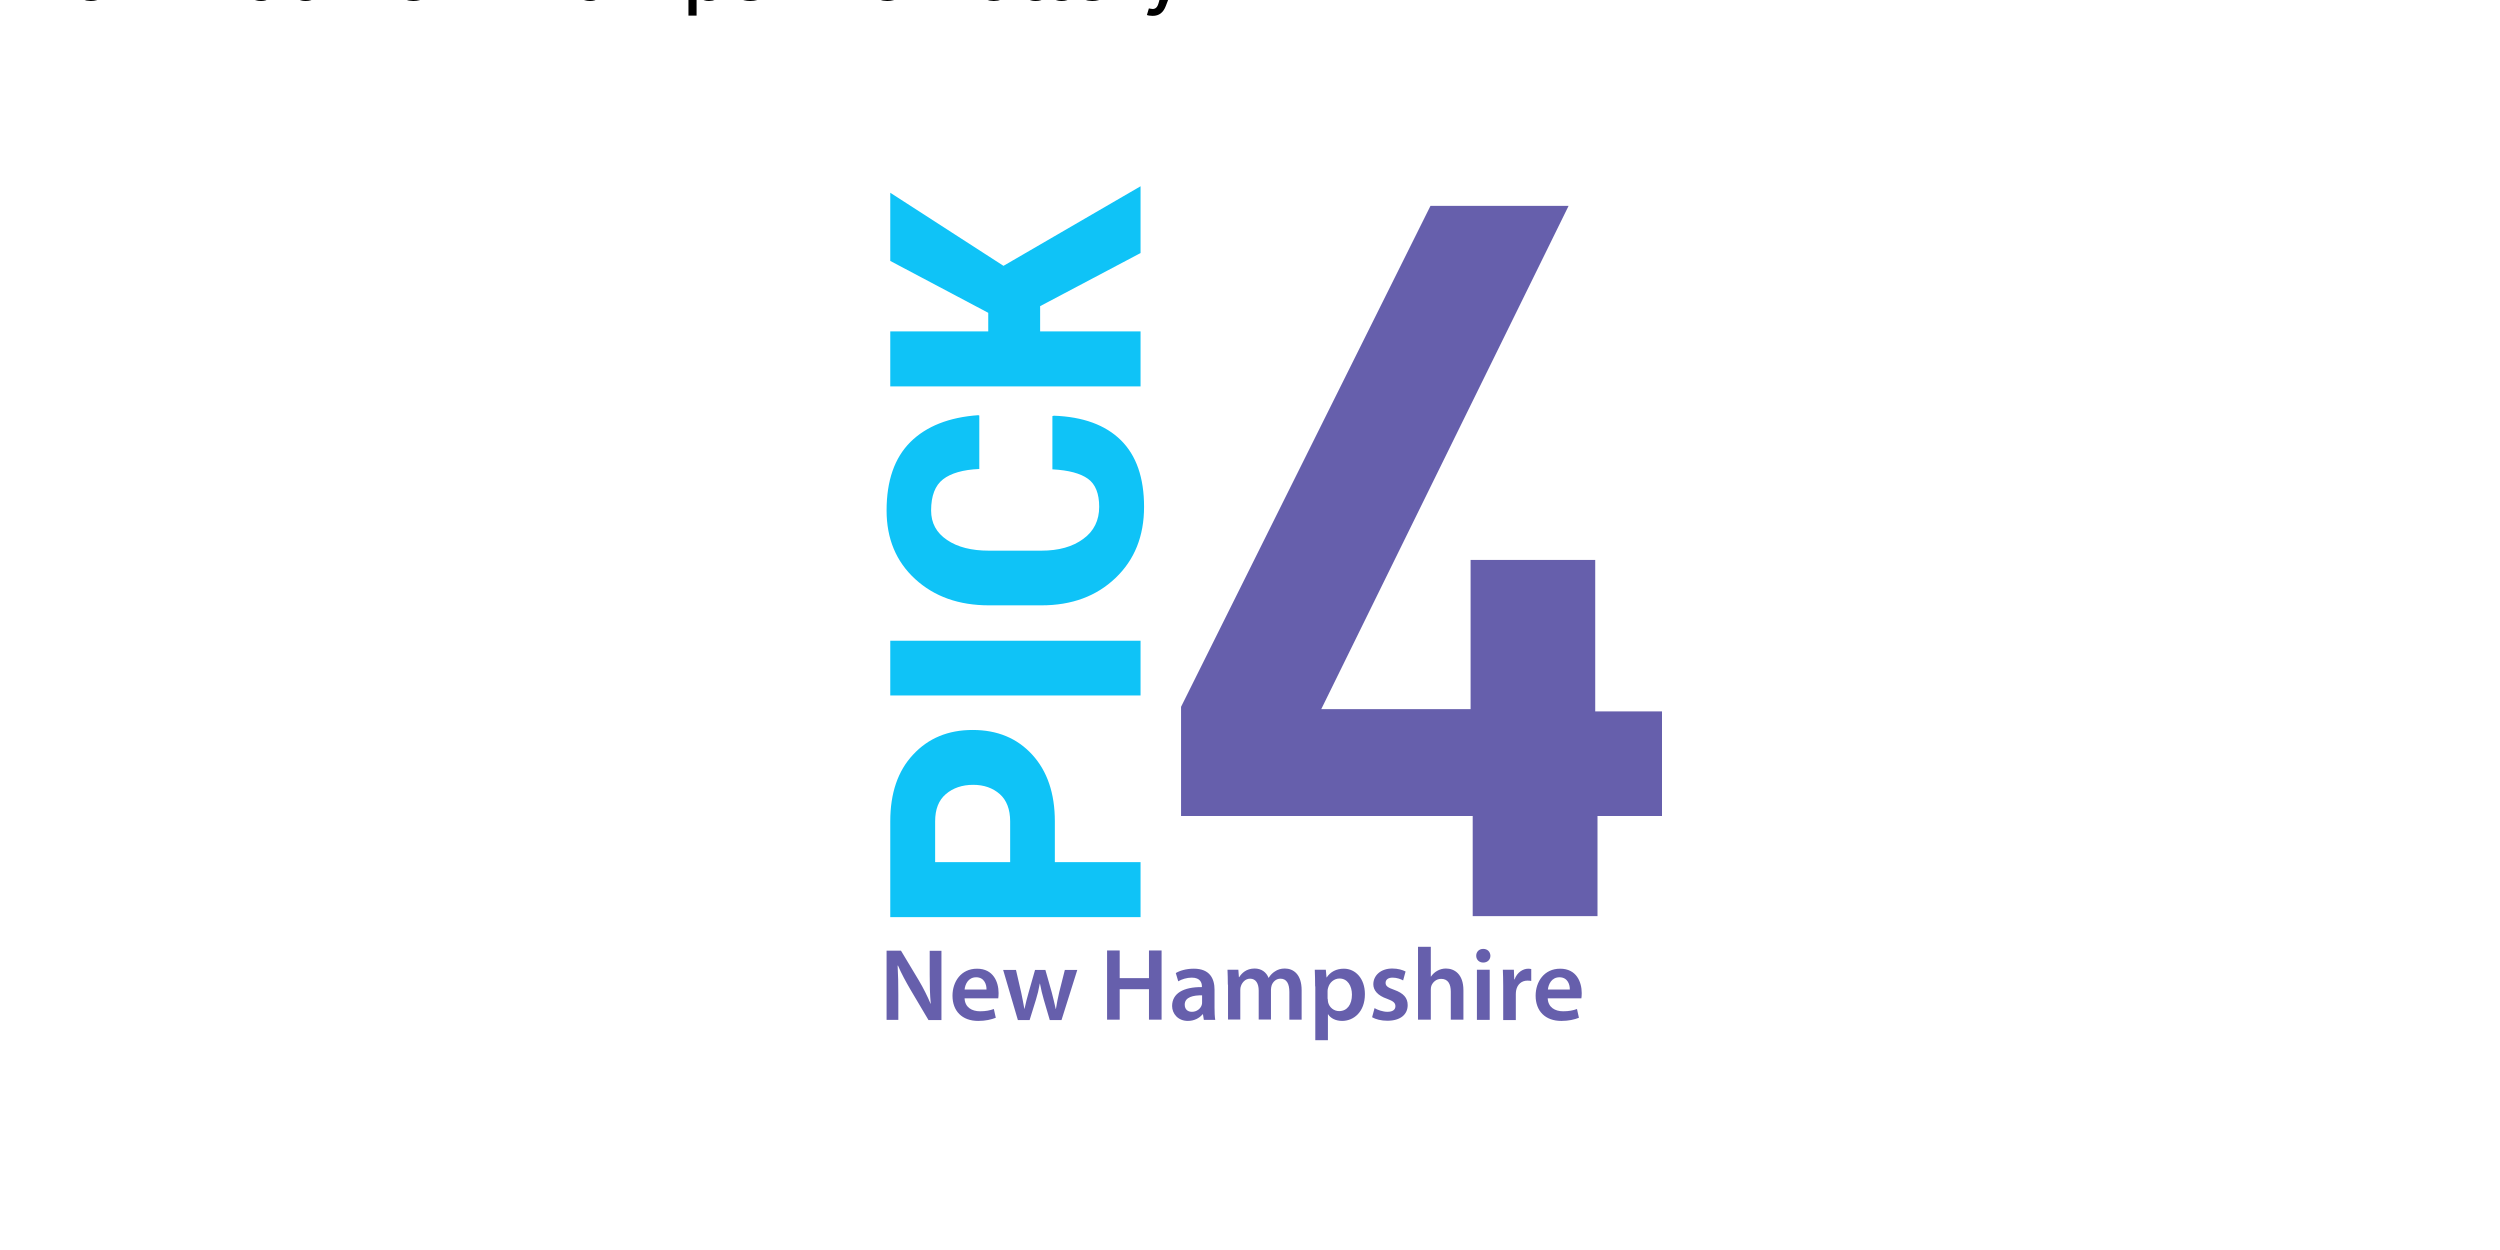
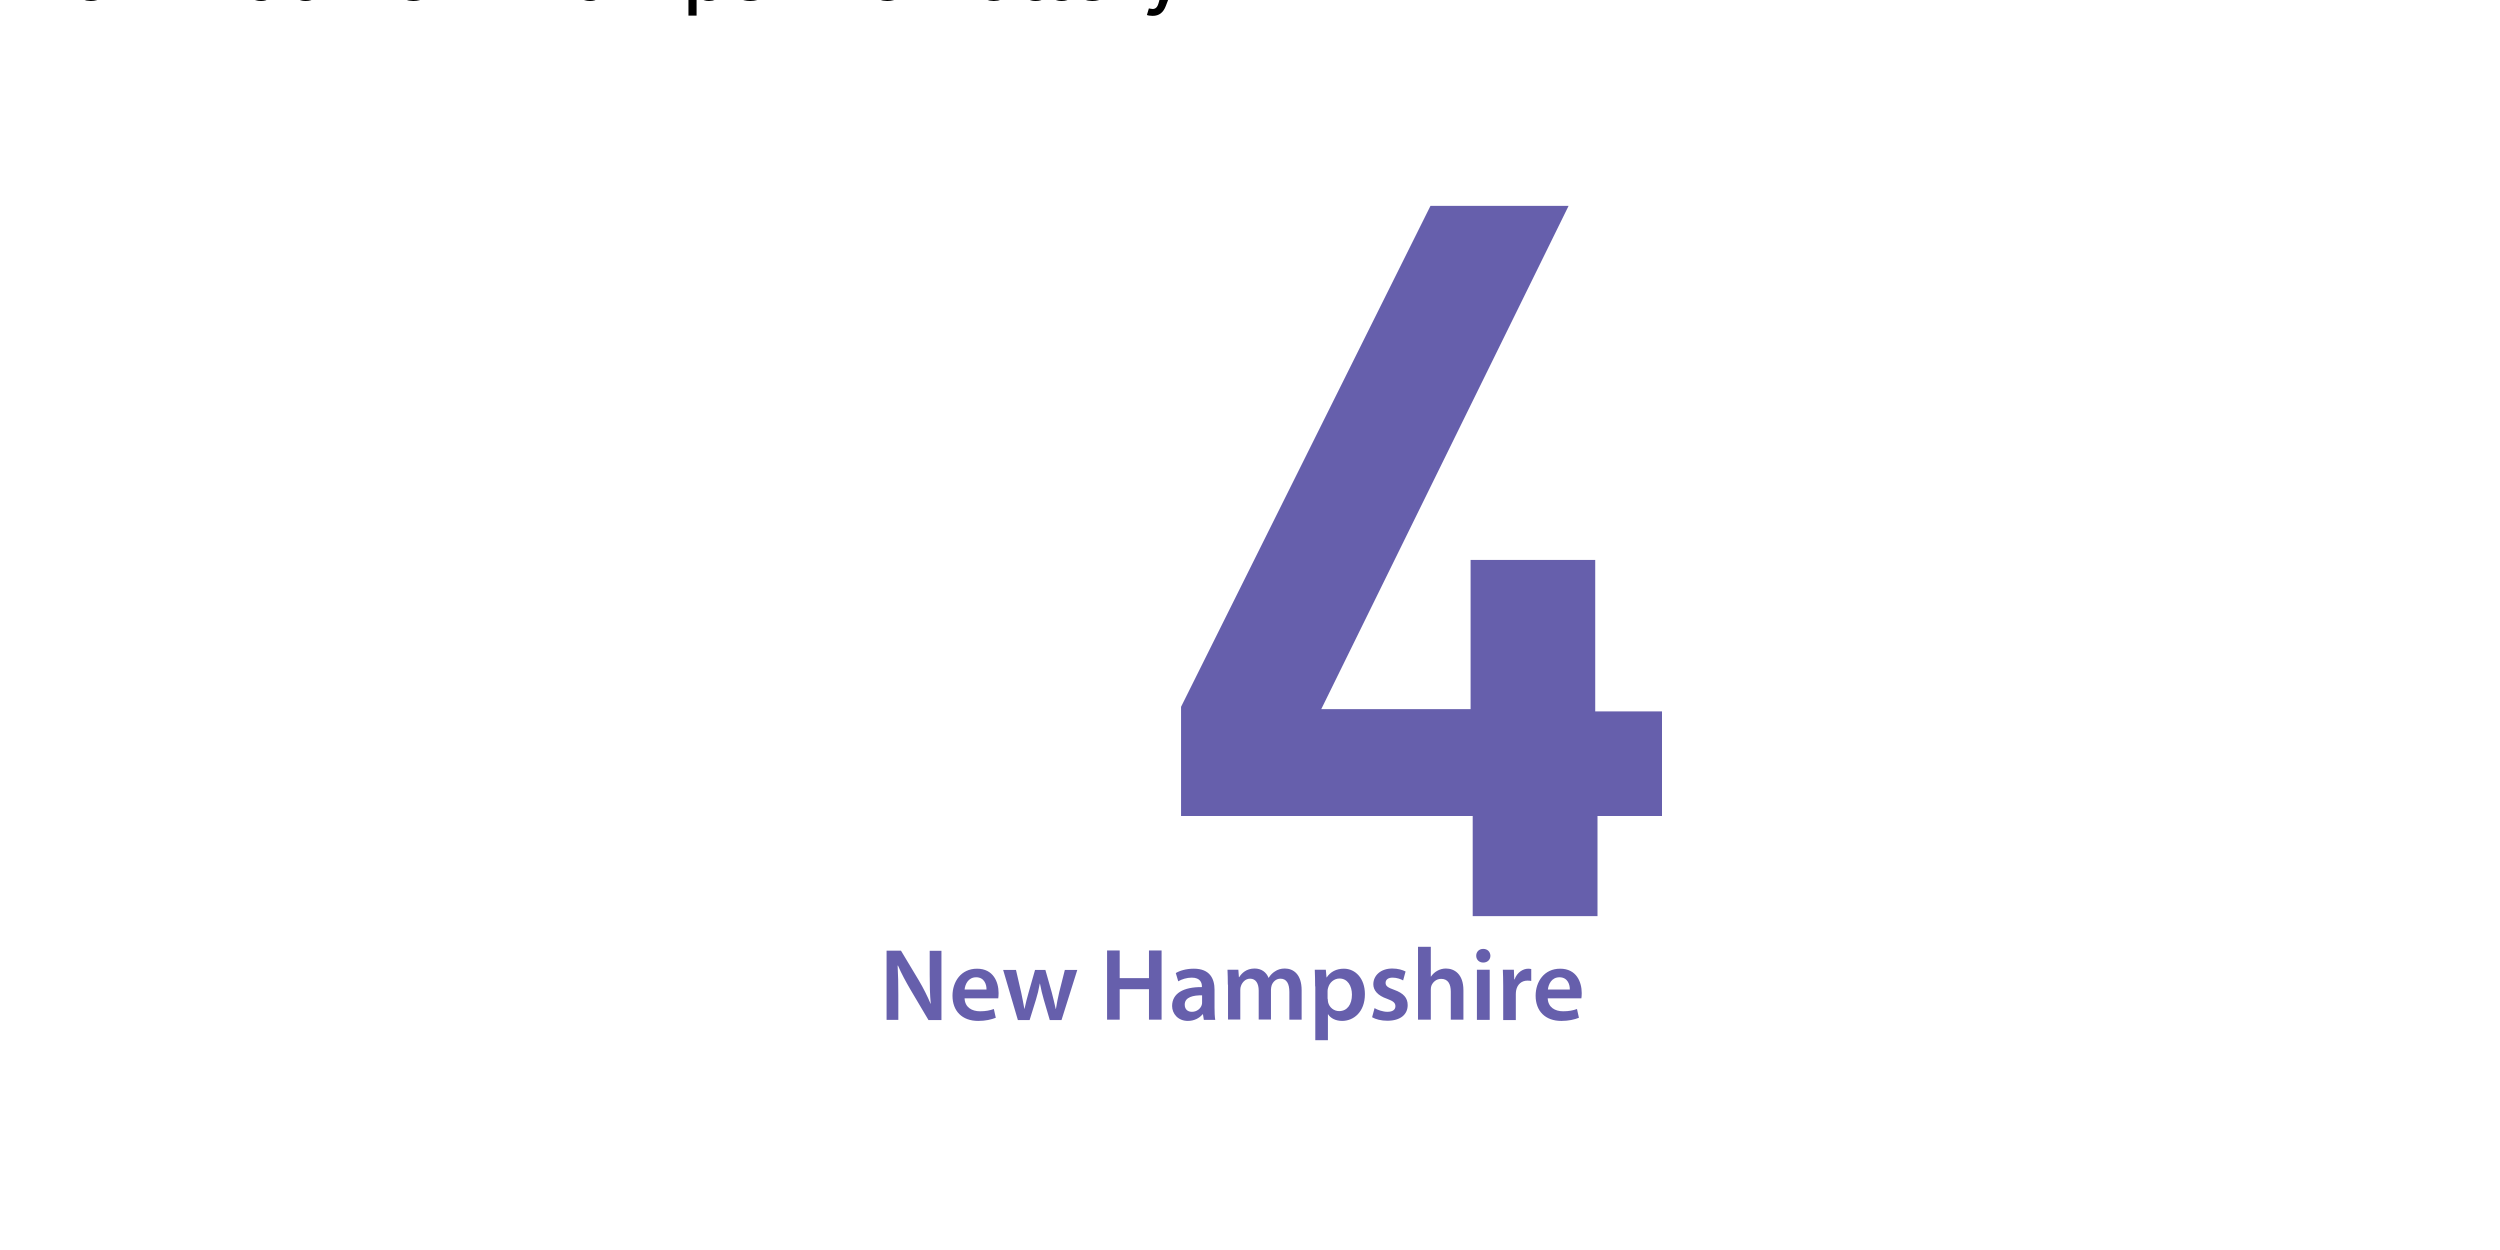
<svg xmlns="http://www.w3.org/2000/svg" viewBox="0 0 529.17 264.58">
  <g transform="translate(-34.827 -14.183) scale(.371)">
-     <circle cx="806.4" cy="394.5" r="356.3" style="fill:url(#SVGID_1_)" />
-     <path d="M695.7 530.1h48.9v31.4H601.8v-54.7c0-16 4.3-28.7 13-38 8.7-9.4 20-14.1 34-14.1 14.1 0 25.4 4.7 34 14.1s12.9 22.1 12.9 38zm-25.5 0v-23.3c0-6.8-2-12-5.9-15.5-4-3.5-9-5.3-15.2-5.3-6.3 0-11.5 1.8-15.6 5.3s-6.1 8.7-6.1 15.5v23.3zM744.6 403.8V435H601.8v-31.2zM694.5 275.6l.6-.2c16.7.6 29.5 5.3 38.3 14s13.2 21.4 13.2 38c0 16.7-5.4 30.2-16.3 40.6s-24.9 15.6-42.3 15.6h-29.8c-17.3 0-31.3-5-42.2-15s-16.3-23.1-16.3-39.1c0-17 4.5-30 13.6-39.1 9.1-9 22-14.1 38.7-15.3l.6.2v30.5c-9.3.4-16.2 2.4-20.7 5.9s-6.8 9.4-6.8 17.8c0 7.1 3 12.7 9.1 16.8 6 4.1 14 6.1 23.8 6.1h30c9.9 0 17.8-2.2 23.9-6.7 6.1-4.4 9.1-10.6 9.1-18.3 0-7.5-2.1-12.9-6.4-16s-11-4.9-20.3-5.4v-30.4zM687.3 212.9v14.4h57.3v31.4H601.8v-31.4h55.9v-10.6l-55.9-29.6v-38.9l64.6 41.7 78.2-45.4v38.1z" class="st1" />
    <path d="M1004 357.7v86.4h38.1v59.7h-36.8v57.1h-71.2v-57.1H767.7v-62.3L910 155.7h78.8L847.7 442.8h85.2v-85.1zM599.7 620.1v-39.5h8.2l10.2 17c2.6 4.4 4.9 9 6.7 13.3h.1c-.5-5.3-.6-10.4-.6-16.4v-13.8h6.7v39.5h-7.4l-10.3-17.4c-2.5-4.3-5.2-9.2-7.1-13.7l-.2.1c.3 5.1.4 10.3.4 16.8v14.1zM644.2 607.8c.2 5.2 4.2 7.4 8.8 7.4 3.3 0 5.7-.5 7.9-1.3l1.1 5c-2.5 1-5.9 1.8-10 1.8-9.3 0-14.7-5.7-14.7-14.4 0-7.9 4.8-15.4 14-15.4 9.3 0 12.3 7.6 12.3 13.9 0 1.3-.1 2.4-.2 3zm12.5-5c.1-2.6-1.1-7-5.9-7-4.5 0-6.3 4-6.6 7zM673.5 591.5l3 13c.6 3.1 1.3 6.2 1.8 9.3h.1c.6-3.1 1.5-6.3 2.3-9.2l3.7-13h5.9l3.6 12.7c.9 3.3 1.6 6.5 2.3 9.6h.1c.5-3.1 1.1-6.2 1.9-9.6l3.2-12.7h7.1l-9 28.6h-6.7l-3.4-11.6c-.9-3-1.5-5.7-2.2-9.2h-.1c-.6 3.5-1.3 6.3-2.2 9.2l-3.6 11.6h-6.7l-8.4-28.6h7.3zM732.7 580.5v15.8h16.7v-15.8h7.2V620h-7.2v-17.4h-16.7V620h-7.2v-39.5zM780.7 620.1l-.5-3.2h-.2c-1.8 2.2-4.8 3.8-8.4 3.8-5.7 0-9-4.2-9-8.5 0-7.2 6.4-10.9 17-10.8v-.4c0-1.9-.8-5-5.8-5-2.8 0-5.7.9-7.7 2.1l-1.4-4.7c2.1-1.3 5.8-2.5 10.3-2.5 9.2 0 11.8 5.8 11.8 12v10.3c0 2.6.1 5.1.4 6.9zm-.9-14c-5.1-.1-10 1-10 5.3 0 2.8 1.8 4.1 4.1 4.1 2.9 0 5-1.9 5.6-3.9.2-.5.2-1.1.2-1.6v-3.9zM794.4 600c0-3.3-.1-6-.2-8.5h6.2l.3 4.2h.2c1.4-2.2 4-4.9 8.8-4.9 3.8 0 6.7 2.1 7.9 5.3h.1c1-1.6 2.2-2.8 3.5-3.6 1.6-1.1 3.4-1.7 5.7-1.7 4.8 0 9.6 3.2 9.6 12.4V620h-7v-15.8c0-4.8-1.6-7.6-5.1-7.6-2.5 0-4.3 1.8-5 3.8-.2.7-.4 1.6-.4 2.4v17.1h-7v-16.5c0-4-1.6-6.8-4.9-6.8-2.7 0-4.5 2.1-5.2 4.1-.3.7-.4 1.5-.4 2.3v16.9h-7V600zM844.2 601c0-3.8-.1-6.8-.2-9.5h6.3l.4 4.4h.1c2.1-3.2 5.5-5 9.8-5 6.6 0 12 5.6 12 14.5 0 10.3-6.5 15.3-13 15.3-3.6 0-6.6-1.5-8-3.8h-.1v14.8h-7.2V601zm7.2 7.1c0 .7.1 1.3.2 2 .7 2.9 3.3 5 6.3 5 4.6 0 7.3-3.8 7.3-9.4 0-5-2.5-9.2-7.1-9.2-3 0-5.7 2.2-6.5 5.3-.2.6-.3 1.2-.3 1.8v4.5zM878.1 613.4c1.6 1 4.8 2.1 7.3 2.1 3.2 0 4.6-1.3 4.6-3.2s-1.2-2.9-4.7-4.2c-5.6-1.9-7.9-5-7.9-8.3 0-5 4.2-9 10.8-9 3.2 0 5.9.8 7.6 1.7l-1.4 5.1c-1.2-.7-3.5-1.6-6-1.6-2.6 0-4 1.2-4 3s1.3 2.7 5 4c5.2 1.9 7.6 4.5 7.6 8.7 0 5.2-4 8.9-11.6 8.9-3.5 0-6.6-.8-8.7-2zM902.9 578.4h7.3v17h.1c.9-1.3 2.1-2.5 3.6-3.3 1.4-.8 3.1-1.3 4.9-1.3 4.9 0 10 3.2 10 12.4V620h-7.2v-16c0-4.2-1.5-7.3-5.5-7.3-2.8 0-4.8 1.9-5.6 4-.2.6-.3 1.3-.3 2.2V620h-7.3zM944.2 583.5c0 2.2-1.6 3.9-4.1 3.9-2.4 0-4-1.7-4-3.9s1.6-3.9 4-3.9c2.5 0 4 1.7 4.1 3.9zm-7.7 36.6v-28.6h7.3v28.6zM951.5 600.7c0-3.9-.1-6.6-.2-9.2h6.3l.2 5.5h.2c1.4-4 4.8-6.1 7.8-6.1.7 0 1.1.1 1.7.2v6.8c-.6-.1-1.2-.2-2.1-.2-3.5 0-5.8 2.2-6.5 5.5-.1.6-.2 1.4-.2 2.2v14.8h-7.2zM976.9 607.8c.2 5.2 4.2 7.4 8.8 7.4 3.3 0 5.7-.5 7.9-1.3l1.1 5c-2.5 1-5.9 1.8-10 1.8-9.3 0-14.7-5.7-14.7-14.4 0-7.9 4.8-15.4 14-15.4 9.3 0 12.3 7.6 12.3 13.9 0 1.3-.1 2.4-.2 3zm12.6-5c.1-2.6-1.1-7-5.9-7-4.5 0-6.3 4-6.6 7z" class="st2" />
  </g>
  <style>.st1{fill:#0fc3f7}.st2{fill:#665fac}</style>
  <title>Pick 4 at New Hampshire Lottery</title>
  <desc>Play NH Pick 4 online and check Pick 4 results and winning numbers at https://lotterywhiz.com/us/nh/pick-4</desc>
  <a href="https://lotterywhiz.com/us/nh/pick-4" target="_blank">Pick 4 at New Hampshire Lottery</a>
</svg>